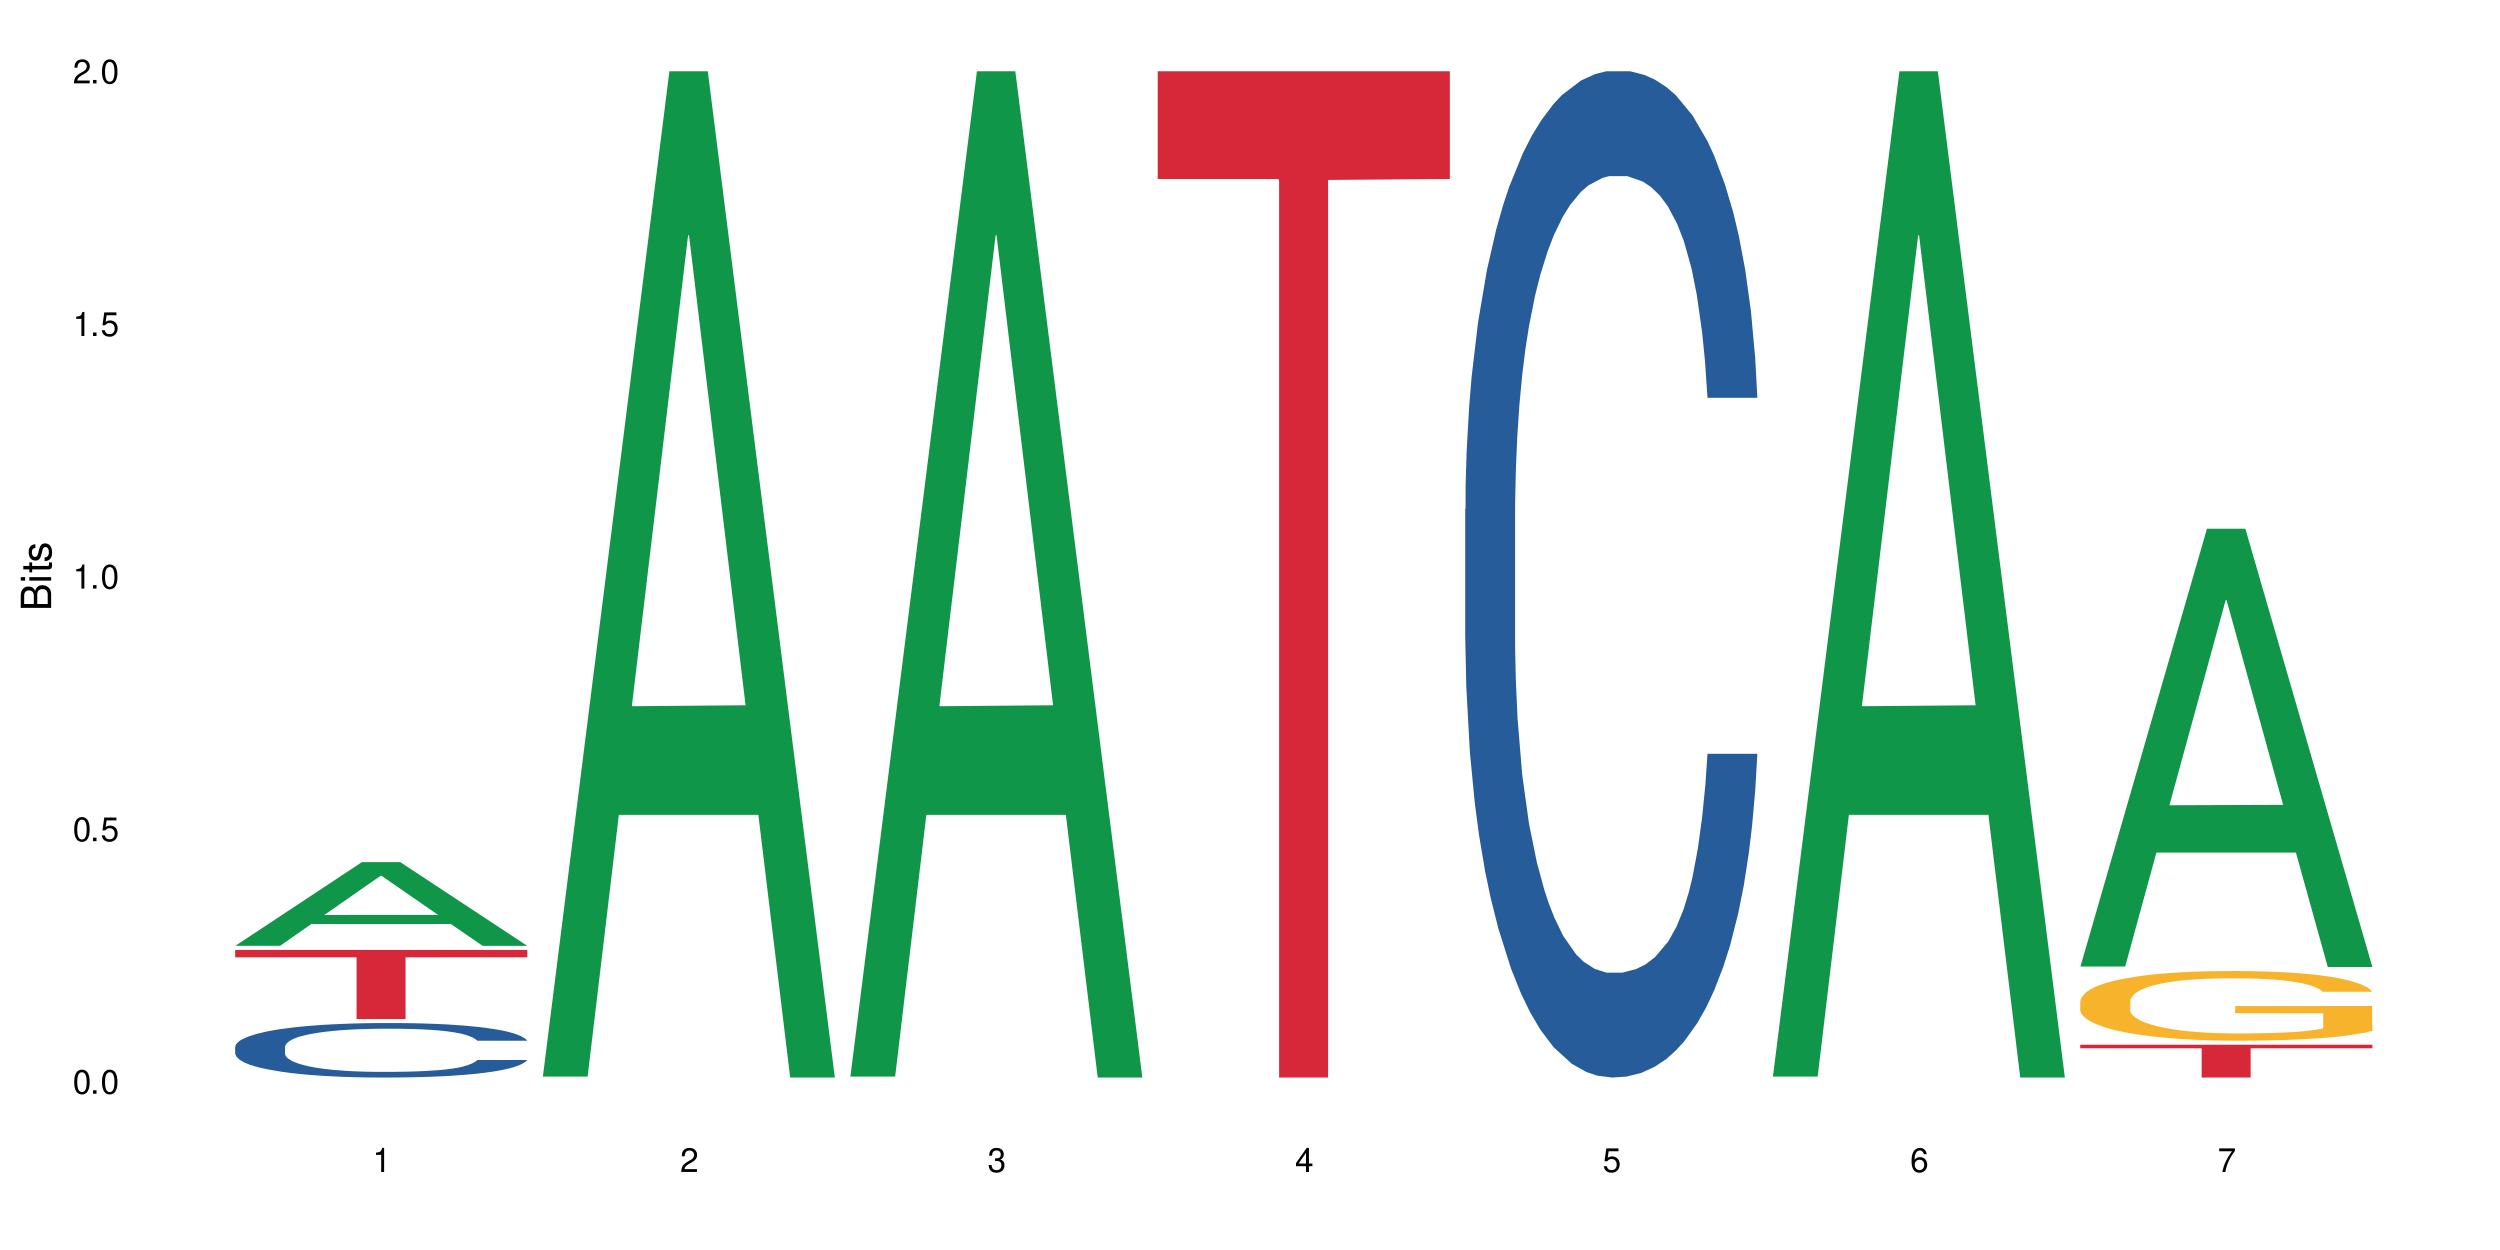
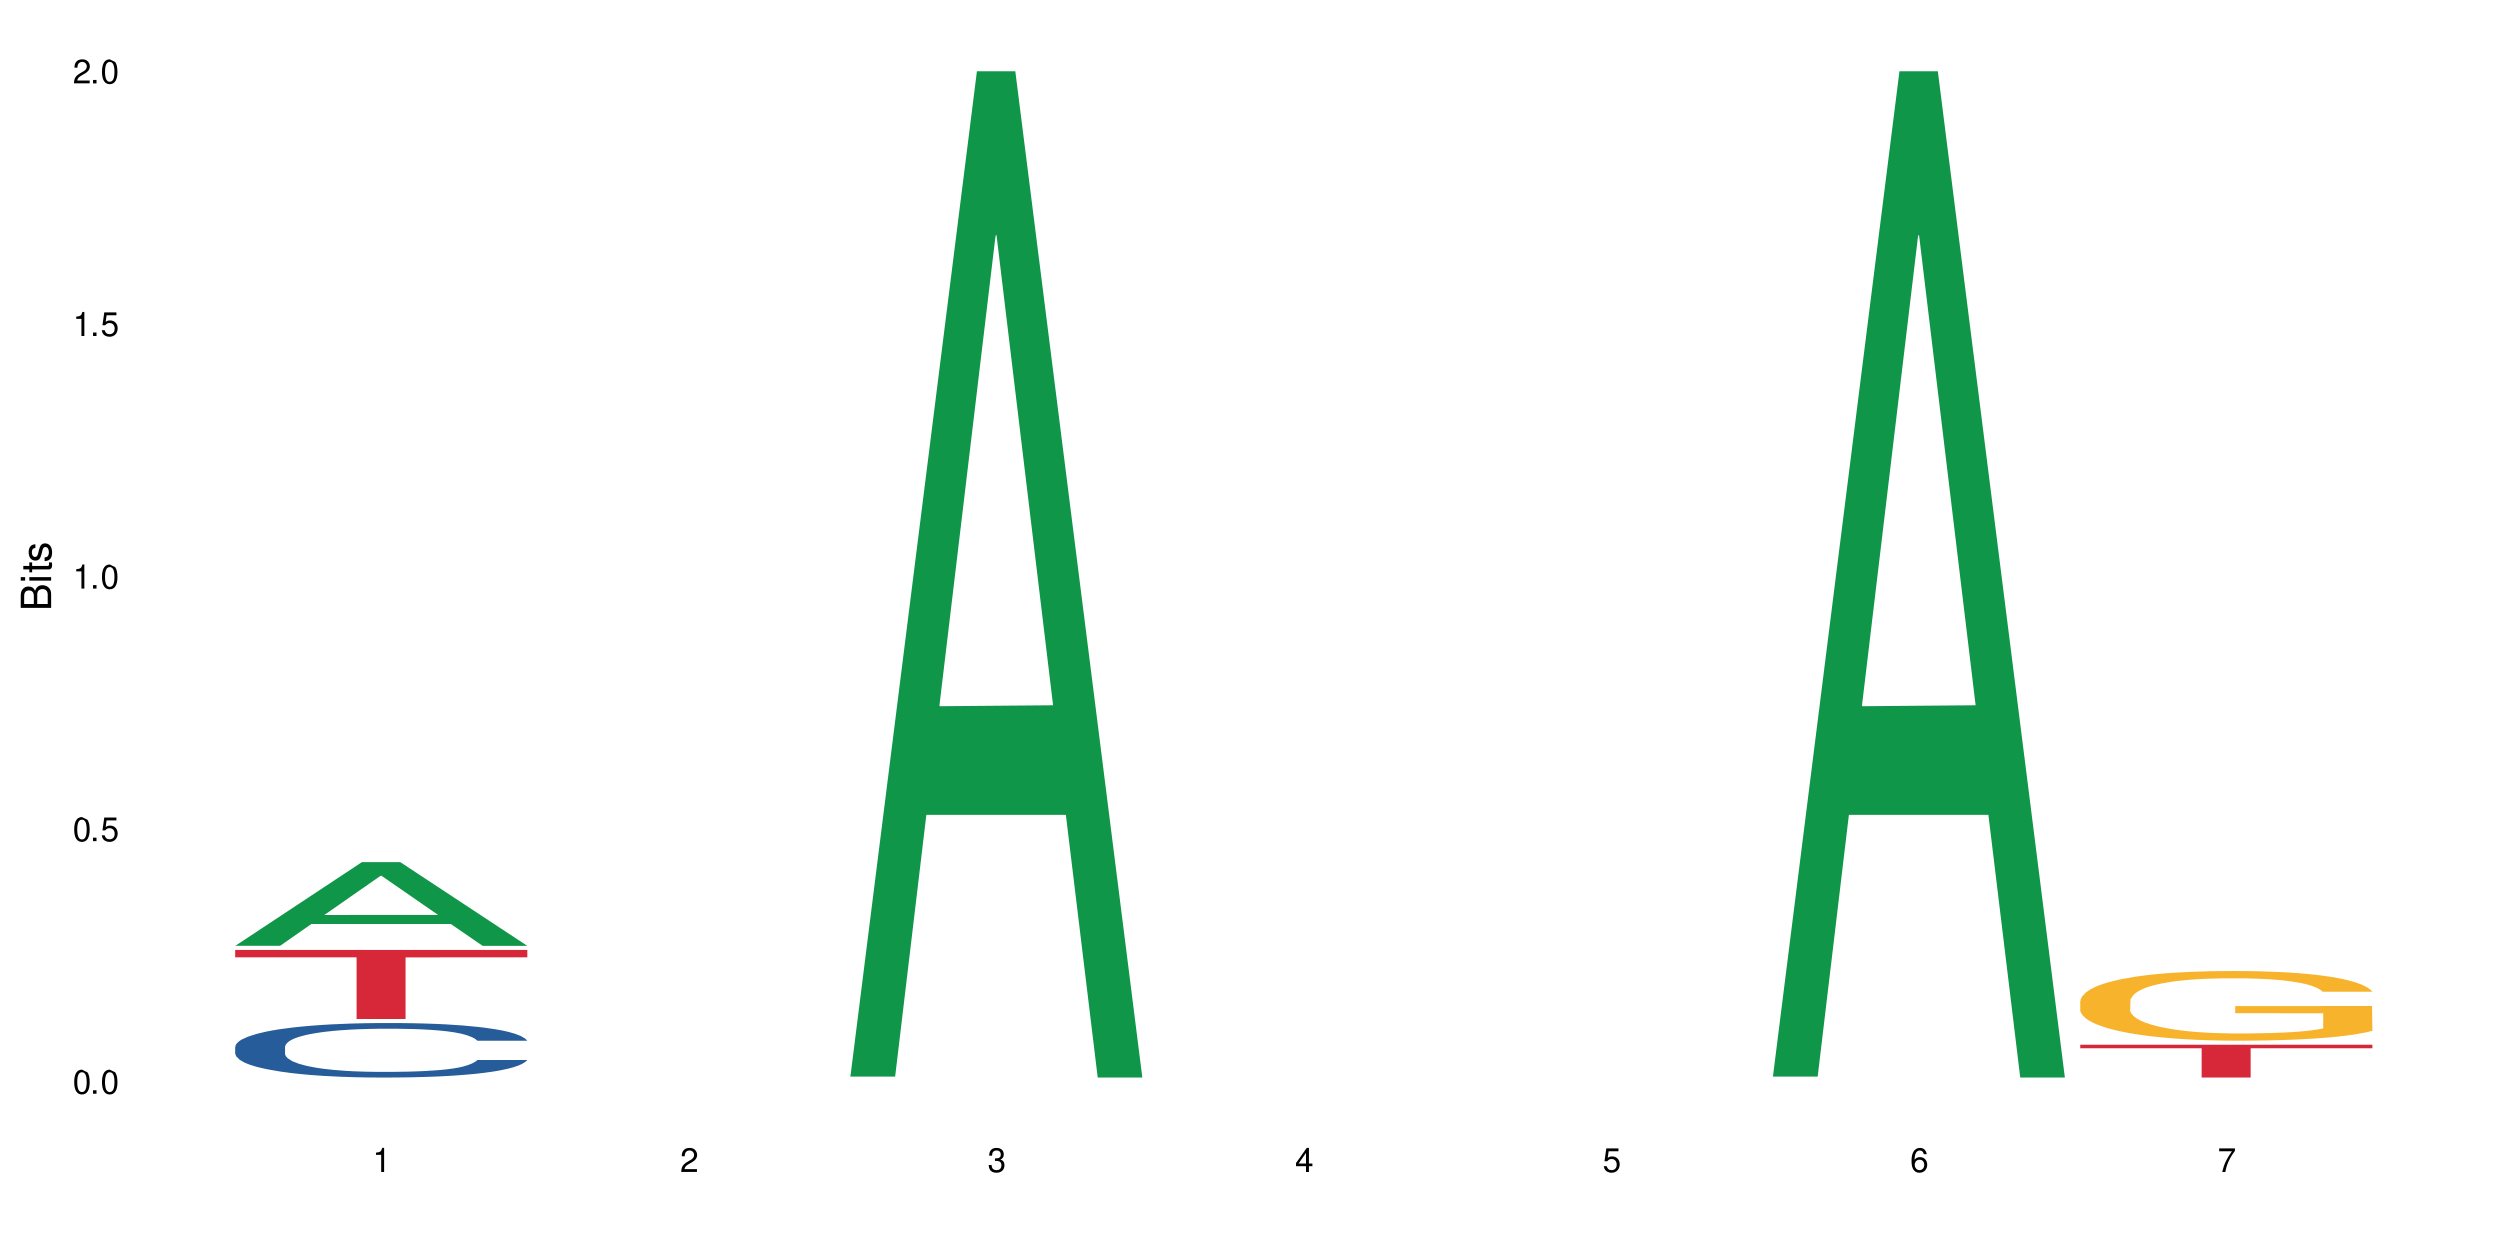
<svg xmlns="http://www.w3.org/2000/svg" xmlns:xlink="http://www.w3.org/1999/xlink" width="720" height="360" viewBox="0 0 720 360">
  <defs>
    <g>
      <g id="glyph-0-0">
</g>
      <g id="glyph-0-1">
-         <path d="M 2.641 -6.938 C 2 -6.938 1.422 -6.656 1.078 -6.172 C 0.641 -5.562 0.406 -4.641 0.406 -3.359 C 0.406 -1.016 1.188 0.219 2.641 0.219 C 4.078 0.219 4.859 -1.016 4.859 -3.297 C 4.859 -4.641 4.656 -5.547 4.203 -6.172 C 3.844 -6.656 3.281 -6.938 2.641 -6.938 Z M 2.641 -6.188 C 3.547 -6.188 4 -5.25 4 -3.375 C 4 -1.406 3.562 -0.484 2.625 -0.484 C 1.734 -0.484 1.281 -1.438 1.281 -3.344 C 1.281 -5.25 1.734 -6.188 2.641 -6.188 Z M 2.641 -6.188 " />
+         <path d="M 2.641 -6.938 C 2 -6.938 1.422 -6.656 1.078 -6.172 C 0.641 -5.562 0.406 -4.641 0.406 -3.359 C 0.406 -1.016 1.188 0.219 2.641 0.219 C 4.078 0.219 4.859 -1.016 4.859 -3.297 C 4.859 -4.641 4.656 -5.547 4.203 -6.172 Z M 2.641 -6.188 C 3.547 -6.188 4 -5.25 4 -3.375 C 4 -1.406 3.562 -0.484 2.625 -0.484 C 1.734 -0.484 1.281 -1.438 1.281 -3.344 C 1.281 -5.25 1.734 -6.188 2.641 -6.188 Z M 2.641 -6.188 " />
      </g>
      <g id="glyph-0-2">
        <path d="M 1.828 -1 L 0.828 -1 L 0.828 0 L 1.828 0 Z M 1.828 -1 " />
      </g>
      <g id="glyph-0-3">
        <path d="M 4.562 -6.797 L 1.062 -6.797 L 0.547 -3.094 L 1.328 -3.094 C 1.719 -3.562 2.047 -3.734 2.578 -3.734 C 3.484 -3.734 4.062 -3.109 4.062 -2.094 C 4.062 -1.125 3.484 -0.531 2.578 -0.531 C 1.828 -0.531 1.375 -0.906 1.188 -1.672 L 0.328 -1.672 C 0.453 -1.109 0.547 -0.844 0.75 -0.594 C 1.125 -0.078 1.828 0.219 2.594 0.219 C 3.969 0.219 4.922 -0.781 4.922 -2.219 C 4.922 -3.562 4.031 -4.484 2.719 -4.484 C 2.25 -4.484 1.859 -4.359 1.469 -4.062 L 1.734 -5.969 L 4.562 -5.969 Z M 4.562 -6.797 " />
      </g>
      <g id="glyph-0-4">
        <path d="M 2.484 -4.938 L 2.484 0 L 3.328 0 L 3.328 -6.938 L 2.766 -6.938 C 2.469 -5.875 2.281 -5.734 0.984 -5.562 L 0.984 -4.938 Z M 2.484 -4.938 " />
      </g>
      <g id="glyph-0-5">
        <path d="M 4.859 -0.828 L 1.281 -0.828 C 1.359 -1.406 1.672 -1.781 2.5 -2.281 L 3.469 -2.828 C 4.406 -3.344 4.906 -4.062 4.906 -4.906 C 4.906 -5.484 4.672 -6.031 4.266 -6.406 C 3.859 -6.766 3.375 -6.938 2.719 -6.938 C 1.859 -6.938 1.219 -6.625 0.844 -6.031 C 0.609 -5.672 0.5 -5.234 0.484 -4.531 L 1.328 -4.531 C 1.359 -5.016 1.406 -5.281 1.531 -5.516 C 1.75 -5.938 2.188 -6.203 2.703 -6.203 C 3.469 -6.203 4.031 -5.641 4.031 -4.891 C 4.031 -4.344 3.719 -3.859 3.125 -3.516 L 2.234 -3 C 0.812 -2.172 0.406 -1.531 0.328 -0.016 L 4.859 -0.016 Z M 4.859 -0.828 " />
      </g>
      <g id="glyph-0-6">
        <path d="M 2.125 -3.188 L 2.578 -3.188 C 3.5 -3.188 3.984 -2.766 3.984 -1.922 C 3.984 -1.062 3.469 -0.531 2.594 -0.531 C 1.656 -0.531 1.203 -1 1.156 -2.016 L 0.312 -2.016 C 0.344 -1.453 0.438 -1.094 0.609 -0.781 C 0.953 -0.109 1.625 0.219 2.547 0.219 C 3.953 0.219 4.859 -0.625 4.859 -1.938 C 4.859 -2.828 4.516 -3.297 3.703 -3.594 C 4.344 -3.844 4.656 -4.328 4.656 -5.031 C 4.656 -6.219 3.875 -6.938 2.578 -6.938 C 1.203 -6.938 0.484 -6.172 0.453 -4.703 L 1.297 -4.703 C 1.312 -5.125 1.344 -5.359 1.453 -5.578 C 1.641 -5.969 2.062 -6.203 2.594 -6.203 C 3.344 -6.203 3.797 -5.75 3.797 -5 C 3.797 -4.516 3.609 -4.219 3.25 -4.047 C 3.016 -3.953 2.703 -3.922 2.125 -3.906 Z M 2.125 -3.188 " />
      </g>
      <g id="glyph-0-7">
        <path d="M 3.141 -1.672 L 3.141 0 L 3.984 0 L 3.984 -1.672 L 4.984 -1.672 L 4.984 -2.438 L 3.984 -2.438 L 3.984 -6.938 L 3.359 -6.938 L 0.266 -2.578 L 0.266 -1.672 Z M 3.141 -2.438 L 1 -2.438 L 3.141 -5.5 Z M 3.141 -2.438 " />
      </g>
      <g id="glyph-0-8">
        <path d="M 4.781 -5.125 C 4.609 -6.266 3.891 -6.938 2.844 -6.938 C 2.094 -6.938 1.422 -6.578 1.031 -5.953 C 0.594 -5.266 0.406 -4.422 0.406 -3.172 C 0.406 -2 0.578 -1.25 0.984 -0.641 C 1.359 -0.078 1.953 0.219 2.703 0.219 C 3.984 0.219 4.922 -0.75 4.922 -2.094 C 4.922 -3.375 4.062 -4.281 2.844 -4.281 C 2.172 -4.281 1.641 -4.031 1.281 -3.516 C 1.281 -5.234 1.828 -6.188 2.797 -6.188 C 3.391 -6.188 3.797 -5.797 3.938 -5.125 Z M 2.734 -3.531 C 3.547 -3.531 4.062 -2.953 4.062 -2.031 C 4.062 -1.156 3.484 -0.531 2.703 -0.531 C 1.922 -0.531 1.328 -1.188 1.328 -2.078 C 1.328 -2.938 1.906 -3.531 2.734 -3.531 Z M 2.734 -3.531 " />
      </g>
      <g id="glyph-0-9">
        <path d="M 4.984 -6.797 L 0.438 -6.797 L 0.438 -5.969 L 4.109 -5.969 C 2.5 -3.656 1.828 -2.234 1.328 0 L 2.219 0 C 2.594 -2.172 3.453 -4.047 4.984 -6.094 Z M 4.984 -6.797 " />
      </g>
      <g id="glyph-1-0">
</g>
      <g id="glyph-1-1">
        <path d="M 0 -0.953 L 0 -4.891 C 0 -5.719 -0.234 -6.344 -0.734 -6.797 C -1.188 -7.234 -1.812 -7.469 -2.5 -7.469 C -3.547 -7.469 -4.188 -7 -4.625 -5.875 C -4.984 -6.688 -5.625 -7.094 -6.531 -7.094 C -7.172 -7.094 -7.734 -6.859 -8.141 -6.391 C -8.562 -5.922 -8.75 -5.344 -8.75 -4.5 L -8.75 -0.953 Z M -4.984 -2.062 L -7.766 -2.062 L -7.766 -4.219 C -7.766 -4.844 -7.688 -5.203 -7.453 -5.5 C -7.219 -5.812 -6.859 -5.969 -6.375 -5.969 C -5.891 -5.969 -5.531 -5.812 -5.297 -5.5 C -5.062 -5.203 -4.984 -4.844 -4.984 -4.219 Z M -0.984 -2.062 L -4 -2.062 L -4 -4.781 C -4 -5.766 -3.438 -6.359 -2.484 -6.359 C -1.547 -6.359 -0.984 -5.766 -0.984 -4.781 Z M -0.984 -2.062 " />
      </g>
      <g id="glyph-1-2">
        <path d="M -6.281 -1.797 L -6.281 -0.797 L 0 -0.797 L 0 -1.797 Z M -8.75 -1.797 L -8.75 -0.797 L -7.484 -0.797 L -7.484 -1.797 Z M -8.75 -1.797 " />
      </g>
      <g id="glyph-1-3">
        <path d="M -6.281 -3.047 L -6.281 -2.016 L -8.016 -2.016 L -8.016 -1.016 L -6.281 -1.016 L -6.281 -0.172 L -5.469 -0.172 L -5.469 -1.016 L -0.719 -1.016 C -0.078 -1.016 0.281 -1.453 0.281 -2.234 C 0.281 -2.5 0.25 -2.719 0.188 -3.047 L -0.641 -3.047 C -0.609 -2.906 -0.594 -2.766 -0.594 -2.562 C -0.594 -2.141 -0.719 -2.016 -1.156 -2.016 L -5.469 -2.016 L -5.469 -3.047 Z M -6.281 -3.047 " />
      </g>
      <g id="glyph-1-4">
        <path d="M -4.531 -5.25 C -5.766 -5.25 -6.469 -4.422 -6.469 -2.969 C -6.469 -1.516 -5.719 -0.562 -4.547 -0.562 C -3.562 -0.562 -3.094 -1.062 -2.734 -2.562 L -2.516 -3.484 C -2.344 -4.188 -2.094 -4.469 -1.641 -4.469 C -1.047 -4.469 -0.641 -3.875 -0.641 -3 C -0.641 -2.453 -0.797 -2 -1.062 -1.75 C -1.25 -1.594 -1.422 -1.531 -1.875 -1.469 L -1.875 -0.406 C -0.422 -0.453 0.281 -1.266 0.281 -2.922 C 0.281 -4.5 -0.5 -5.516 -1.719 -5.516 C -2.656 -5.516 -3.172 -4.984 -3.469 -3.734 L -3.703 -2.766 C -3.891 -1.953 -4.156 -1.609 -4.594 -1.609 C -5.188 -1.609 -5.547 -2.125 -5.547 -2.938 C -5.547 -3.75 -5.203 -4.172 -4.531 -4.203 Z M -4.531 -5.25 " />
      </g>
    </g>
  </defs>
-   <rect x="-72" y="-36" width="864" height="432" fill="rgb(100%, 100%, 100%)" fill-opacity="1" />
  <path fill-rule="nonzero" fill="rgb(6.275%, 58.824%, 28.235%)" fill-opacity="1" d="M 67.73 272.391 L 67.82 272.367 L 104.227 248.297 L 115.281 248.297 L 151.867 272.414 L 139.012 272.414 L 129.844 266.117 L 89.664 266.117 L 80.676 272.391 L 67.73 272.391 L 93.527 263.516 L 126.156 263.492 L 109.887 252.238 L 109.707 252.215 L 109.527 252.281 L 93.438 263.492 L 93.527 263.516 Z M 67.73 272.391 " />
  <path fill-rule="nonzero" fill="rgb(14.51%, 36.078%, 60%)" fill-opacity="1" d="M 67.73 301.469 L 67.832 301.457 L 67.832 301.109 L 68.141 300.566 L 68.859 299.879 L 69.578 299.406 L 71.426 298.559 L 73.988 297.742 L 76.656 297.109 L 78.605 296.738 L 80.352 296.449 L 84.352 295.918 L 86.918 295.648 L 89.688 295.402 L 93.074 295.16 L 95.535 295.016 L 101.078 294.785 L 105.18 294.688 L 108.363 294.645 L 115.238 294.645 L 119.34 294.699 L 122.316 294.773 L 125.598 294.887 L 128.371 295.016 L 133.191 295.332 L 137.5 295.734 L 139.449 295.961 L 142.527 296.406 L 144.891 296.836 L 146.531 297.211 L 148.379 297.742 L 150.02 298.387 L 151.25 299.117 L 151.867 299.734 L 137.5 299.734 L 136.785 299.16 L 135.961 298.715 L 134.422 298.129 L 132.883 297.711 L 130.73 297.297 L 128.781 297.023 L 126.113 296.75 L 123.754 296.578 L 121.289 296.449 L 118.93 296.363 L 114.414 296.277 L 109.184 296.277 L 107.234 296.309 L 103.23 296.422 L 101.078 296.523 L 98 296.723 L 95.844 296.91 L 93.281 297.195 L 91.535 297.441 L 89.379 297.812 L 87.84 298.141 L 86.098 298.617 L 85.07 298.973 L 84.148 299.375 L 83.328 299.848 L 82.711 300.352 L 82.301 300.883 L 82.094 301.398 L 82.094 303.621 L 82.301 304.137 L 82.812 304.738 L 84.148 305.613 L 86.098 306.375 L 88.355 306.977 L 90.508 307.406 L 91.742 307.609 L 93.383 307.836 L 95.945 308.125 L 99.641 308.41 L 101.797 308.527 L 105.078 308.641 L 108.465 308.699 L 112.98 308.699 L 116.98 308.641 L 119.648 308.57 L 122.418 308.453 L 126.215 308.211 L 128.574 307.98 L 130.629 307.707 L 132.168 307.434 L 133.191 307.207 L 134.73 306.762 L 135.961 306.273 L 136.887 305.773 L 137.5 305.285 L 151.867 305.285 L 151.25 305.859 L 150.328 306.418 L 149.402 306.832 L 147.969 307.336 L 146.324 307.781 L 143.965 308.281 L 142.016 308.613 L 139.449 308.969 L 137.09 309.242 L 134.527 309.484 L 130.73 309.773 L 128.266 309.918 L 125.598 310.047 L 122.418 310.16 L 118.418 310.262 L 114.109 310.316 L 110.105 310.332 L 105.797 310.305 L 102.617 310.246 L 98.41 310.117 L 93.176 309.859 L 89.379 309.586 L 86.406 309.312 L 83.84 309.027 L 80.969 308.641 L 77.273 308.008 L 75.016 307.523 L 73.477 307.121 L 71.734 306.562 L 70.5 306.059 L 69.066 305.254 L 68.039 304.238 L 67.73 303.449 Z M 67.73 301.469 " />
  <path fill-rule="nonzero" fill="rgb(83.922%, 15.686%, 22.353%)" fill-opacity="1" d="M 67.73 273.578 L 151.867 273.578 L 151.867 275.707 L 116.801 275.727 L 116.801 293.48 L 102.695 293.48 L 102.695 275.746 L 102.488 275.707 L 67.73 275.707 Z M 67.73 273.578 " />
-   <path fill-rule="nonzero" fill="rgb(6.275%, 58.824%, 28.235%)" fill-opacity="1" d="M 156.293 310.059 L 156.383 309.789 L 192.789 20.527 L 203.844 20.527 L 240.43 310.332 L 227.574 310.332 L 218.406 234.684 L 178.227 234.684 L 169.238 310.059 L 156.293 310.059 L 182.094 203.391 L 214.723 203.117 L 198.453 67.875 L 198.273 67.602 L 198.094 68.418 L 182.004 203.117 L 182.094 203.391 Z M 156.293 310.059 " />
  <path fill-rule="nonzero" fill="rgb(6.275%, 58.824%, 28.235%)" fill-opacity="1" d="M 244.859 310.059 L 244.949 309.789 L 281.352 20.527 L 292.41 20.527 L 328.992 310.332 L 316.141 310.332 L 306.969 234.684 L 266.789 234.684 L 257.801 310.059 L 244.859 310.059 L 270.656 203.391 L 303.285 203.117 L 287.016 67.875 L 286.836 67.602 L 286.656 68.418 L 270.566 203.117 L 270.656 203.391 Z M 244.859 310.059 " />
-   <path fill-rule="nonzero" fill="rgb(83.922%, 15.686%, 22.353%)" fill-opacity="1" d="M 333.422 20.527 L 417.555 20.527 L 417.555 51.547 L 382.492 51.82 L 382.492 310.332 L 368.383 310.332 L 368.383 52.094 L 368.18 51.547 L 333.422 51.547 Z M 333.422 20.527 " />
-   <path fill-rule="nonzero" fill="rgb(14.51%, 36.078%, 60%)" fill-opacity="1" d="M 421.984 146.621 L 422.086 146.355 L 422.086 140 L 422.395 129.934 L 423.113 117.215 L 423.832 108.477 L 425.68 92.844 L 428.242 77.746 L 430.91 66.09 L 432.859 59.203 L 434.605 53.902 L 438.605 44.102 L 441.172 39.07 L 443.941 34.566 L 447.328 30.062 L 449.789 27.414 L 455.332 23.176 L 459.434 21.32 L 462.617 20.527 L 469.488 20.527 L 473.594 21.586 L 476.57 22.91 L 479.852 25.031 L 482.625 27.414 L 487.445 33.242 L 491.754 40.66 L 493.703 44.898 L 496.781 53.109 L 499.145 61.055 L 500.785 67.945 L 502.633 77.746 L 504.273 89.668 L 505.504 103.176 L 506.121 114.566 L 491.754 114.566 L 491.035 103.973 L 490.215 95.758 L 488.676 84.898 L 487.137 77.215 L 484.984 69.535 L 483.035 64.5 L 480.367 59.469 L 478.008 56.289 L 475.543 53.902 L 473.184 52.316 L 468.668 50.727 L 463.438 50.727 L 461.488 51.254 L 457.484 53.375 L 455.332 55.23 L 452.254 58.938 L 450.098 62.383 L 447.531 67.68 L 445.789 72.184 L 443.633 79.07 L 442.094 85.164 L 440.352 93.906 L 439.324 100.527 L 438.402 107.945 L 437.582 116.688 L 436.965 125.957 L 436.555 135.762 L 436.348 145.297 L 436.348 186.355 L 436.555 195.895 L 437.066 207.02 L 438.402 223.18 L 440.352 237.219 L 442.609 248.344 L 444.762 256.293 L 445.992 260 L 447.637 264.238 L 450.199 269.535 L 453.895 274.836 L 456.051 276.953 L 459.332 279.074 L 462.719 280.133 L 467.234 280.133 L 471.234 279.074 L 473.902 277.75 L 476.672 275.629 L 480.469 271.125 L 482.828 266.887 L 484.879 261.855 L 486.418 256.82 L 487.445 252.582 L 488.984 244.371 L 490.215 235.363 L 491.141 226.094 L 491.754 217.086 L 506.121 217.086 L 505.504 227.684 L 504.582 238.012 L 503.656 245.695 L 502.223 254.969 L 500.578 263.18 L 498.219 272.449 L 496.27 278.543 L 493.703 285.168 L 491.344 290.199 L 488.781 294.703 L 484.984 300 L 482.52 302.648 L 479.852 305.035 L 476.672 307.152 L 472.672 309.008 L 468.363 310.066 L 464.359 310.332 L 460.051 309.801 L 456.871 308.742 L 452.664 306.359 L 447.43 301.59 L 443.633 296.559 L 440.66 291.523 L 438.094 286.227 L 435.219 279.074 L 431.527 267.418 L 429.27 258.41 L 427.73 250.992 L 425.984 240.664 L 424.754 231.391 L 423.32 216.555 L 422.293 197.746 L 421.984 183.18 Z M 421.984 146.621 " />
  <path fill-rule="nonzero" fill="rgb(6.275%, 58.824%, 28.235%)" fill-opacity="1" d="M 510.547 310.059 L 510.637 309.789 L 547.043 20.527 L 558.098 20.527 L 594.684 310.332 L 581.828 310.332 L 572.66 234.684 L 532.48 234.684 L 523.492 310.059 L 510.547 310.059 L 536.348 203.391 L 568.977 203.117 L 552.707 67.875 L 552.527 67.602 L 552.348 68.418 L 536.258 203.117 L 536.348 203.391 Z M 510.547 310.059 " />
-   <path fill-rule="nonzero" fill="rgb(6.275%, 58.824%, 28.235%)" fill-opacity="1" d="M 599.113 278.371 L 599.203 278.25 L 635.605 152.277 L 646.664 152.277 L 683.246 278.488 L 670.395 278.488 L 661.223 245.543 L 621.043 245.543 L 612.055 278.371 L 599.113 278.371 L 624.91 231.914 L 657.539 231.797 L 641.27 172.895 L 641.09 172.777 L 640.91 173.133 L 624.82 231.797 L 624.91 231.914 Z M 599.113 278.371 " />
  <path fill-rule="nonzero" fill="rgb(96.863%, 70.196%, 16.863%)" fill-opacity="1" d="M 599.113 288.246 L 599.215 288.227 L 599.215 287.863 L 599.625 287.035 L 600.652 285.902 L 601.984 284.965 L 603.422 284.234 L 604.344 283.848 L 605.883 283.297 L 607.219 282.895 L 610.602 282.07 L 614.914 281.301 L 617.273 280.973 L 619.941 280.66 L 623.738 280.312 L 625.48 280.184 L 630.816 279.891 L 636.871 279.707 L 643.539 279.652 L 646.617 279.672 L 650.824 279.742 L 656.57 279.945 L 659.852 280.129 L 662.418 280.312 L 665.086 280.551 L 668.367 280.918 L 671.445 281.355 L 673.91 281.797 L 676.371 282.348 L 678.426 282.934 L 680.168 283.574 L 681.707 284.344 L 682.633 284.984 L 683.246 285.625 L 668.984 285.625 L 668.164 284.984 L 667.242 284.488 L 665.703 283.887 L 664.164 283.445 L 662.625 283.098 L 659.75 282.621 L 657.289 282.328 L 654.211 282.07 L 651.234 281.906 L 647.848 281.797 L 645.797 281.758 L 640.359 281.758 L 635.434 281.887 L 632.559 282.035 L 630.508 282.18 L 627.637 282.457 L 625.891 282.676 L 624.863 282.824 L 621.785 283.391 L 619.734 283.902 L 618.605 284.25 L 617.168 284.801 L 616.145 285.297 L 615.016 286.027 L 614.398 286.578 L 613.578 287.824 L 613.477 291.125 L 613.785 291.82 L 614.398 292.57 L 615.219 293.23 L 616.453 293.926 L 617.684 294.457 L 619.836 295.172 L 621.684 295.648 L 623.121 295.961 L 625.891 296.457 L 627.02 296.621 L 629.688 296.949 L 632.457 297.207 L 635.844 297.426 L 638.41 297.535 L 642.512 297.629 L 647.746 297.629 L 653.902 297.52 L 657.801 297.371 L 660.469 297.227 L 662.211 297.098 L 664.367 296.895 L 665.906 296.711 L 667.344 296.512 L 669.086 296.199 L 669.086 291.82 L 643.742 291.801 L 643.742 289.75 L 683.145 289.73 L 683.246 296.895 L 681.094 297.391 L 678.426 297.867 L 675.859 298.234 L 673.191 298.547 L 669.395 298.895 L 666.316 299.113 L 661.598 299.371 L 657.289 299.535 L 652.773 299.645 L 648.773 299.699 L 644.051 299.719 L 639.844 299.68 L 635.332 299.57 L 631.738 299.426 L 628.457 299.242 L 625.172 299.004 L 621.07 298.617 L 618.402 298.309 L 615.629 297.922 L 612.859 297.465 L 610.398 296.969 L 608.758 296.586 L 607.113 296.145 L 605.371 295.594 L 603.73 294.973 L 602.496 294.402 L 601.367 293.762 L 600.547 293.156 L 599.727 292.332 L 599.316 291.672 L 599.113 291.105 Z M 599.113 288.246 " />
  <path fill-rule="nonzero" fill="rgb(83.922%, 15.686%, 22.353%)" fill-opacity="1" d="M 599.113 300.883 L 683.246 300.883 L 683.246 301.895 L 648.184 301.902 L 648.184 310.332 L 634.074 310.332 L 634.074 301.91 L 633.871 301.895 L 599.113 301.895 Z M 599.113 300.883 " />
  <g fill="rgb(0%, 0%, 0%)" fill-opacity="1">
    <use xlink:href="#glyph-0-1" x="20.965" y="314.993" />
    <use xlink:href="#glyph-0-2" x="25.965" y="314.993" />
    <use xlink:href="#glyph-0-1" x="28.965" y="314.993" />
  </g>
  <g fill="rgb(0%, 0%, 0%)" fill-opacity="1">
    <use xlink:href="#glyph-0-1" x="20.965" y="242.251" />
    <use xlink:href="#glyph-0-2" x="25.965" y="242.251" />
    <use xlink:href="#glyph-0-3" x="28.965" y="242.251" />
  </g>
  <g fill="rgb(0%, 0%, 0%)" fill-opacity="1">
    <use xlink:href="#glyph-0-4" x="20.965" y="169.509" />
    <use xlink:href="#glyph-0-2" x="25.965" y="169.509" />
    <use xlink:href="#glyph-0-1" x="28.965" y="169.509" />
  </g>
  <g fill="rgb(0%, 0%, 0%)" fill-opacity="1">
    <use xlink:href="#glyph-0-4" x="20.965" y="96.767" />
    <use xlink:href="#glyph-0-2" x="25.965" y="96.767" />
    <use xlink:href="#glyph-0-3" x="28.965" y="96.767" />
  </g>
  <g fill="rgb(0%, 0%, 0%)" fill-opacity="1">
    <use xlink:href="#glyph-0-5" x="20.965" y="24.024" />
    <use xlink:href="#glyph-0-2" x="25.965" y="24.024" />
    <use xlink:href="#glyph-0-1" x="28.965" y="24.024" />
  </g>
  <g fill="rgb(0%, 0%, 0%)" fill-opacity="1">
    <use xlink:href="#glyph-0-4" x="107.297" y="337.532" />
  </g>
  <g fill="rgb(0%, 0%, 0%)" fill-opacity="1">
    <use xlink:href="#glyph-0-5" x="195.863" y="337.532" />
  </g>
  <g fill="rgb(0%, 0%, 0%)" fill-opacity="1">
    <use xlink:href="#glyph-0-6" x="284.426" y="337.532" />
  </g>
  <g fill="rgb(0%, 0%, 0%)" fill-opacity="1">
    <use xlink:href="#glyph-0-7" x="372.988" y="337.532" />
  </g>
  <g fill="rgb(0%, 0%, 0%)" fill-opacity="1">
    <use xlink:href="#glyph-0-3" x="461.551" y="337.532" />
  </g>
  <g fill="rgb(0%, 0%, 0%)" fill-opacity="1">
    <use xlink:href="#glyph-0-8" x="550.117" y="337.532" />
  </g>
  <g fill="rgb(0%, 0%, 0%)" fill-opacity="1">
    <use xlink:href="#glyph-0-9" x="638.68" y="337.532" />
  </g>
  <g fill="rgb(0%, 0%, 0%)" fill-opacity="1">
    <use xlink:href="#glyph-1-1" x="14.725" y="176.012" />
    <use xlink:href="#glyph-1-2" x="14.725" y="168.012" />
    <use xlink:href="#glyph-1-3" x="14.725" y="165.012" />
    <use xlink:href="#glyph-1-4" x="14.725" y="162.012" />
  </g>
</svg>